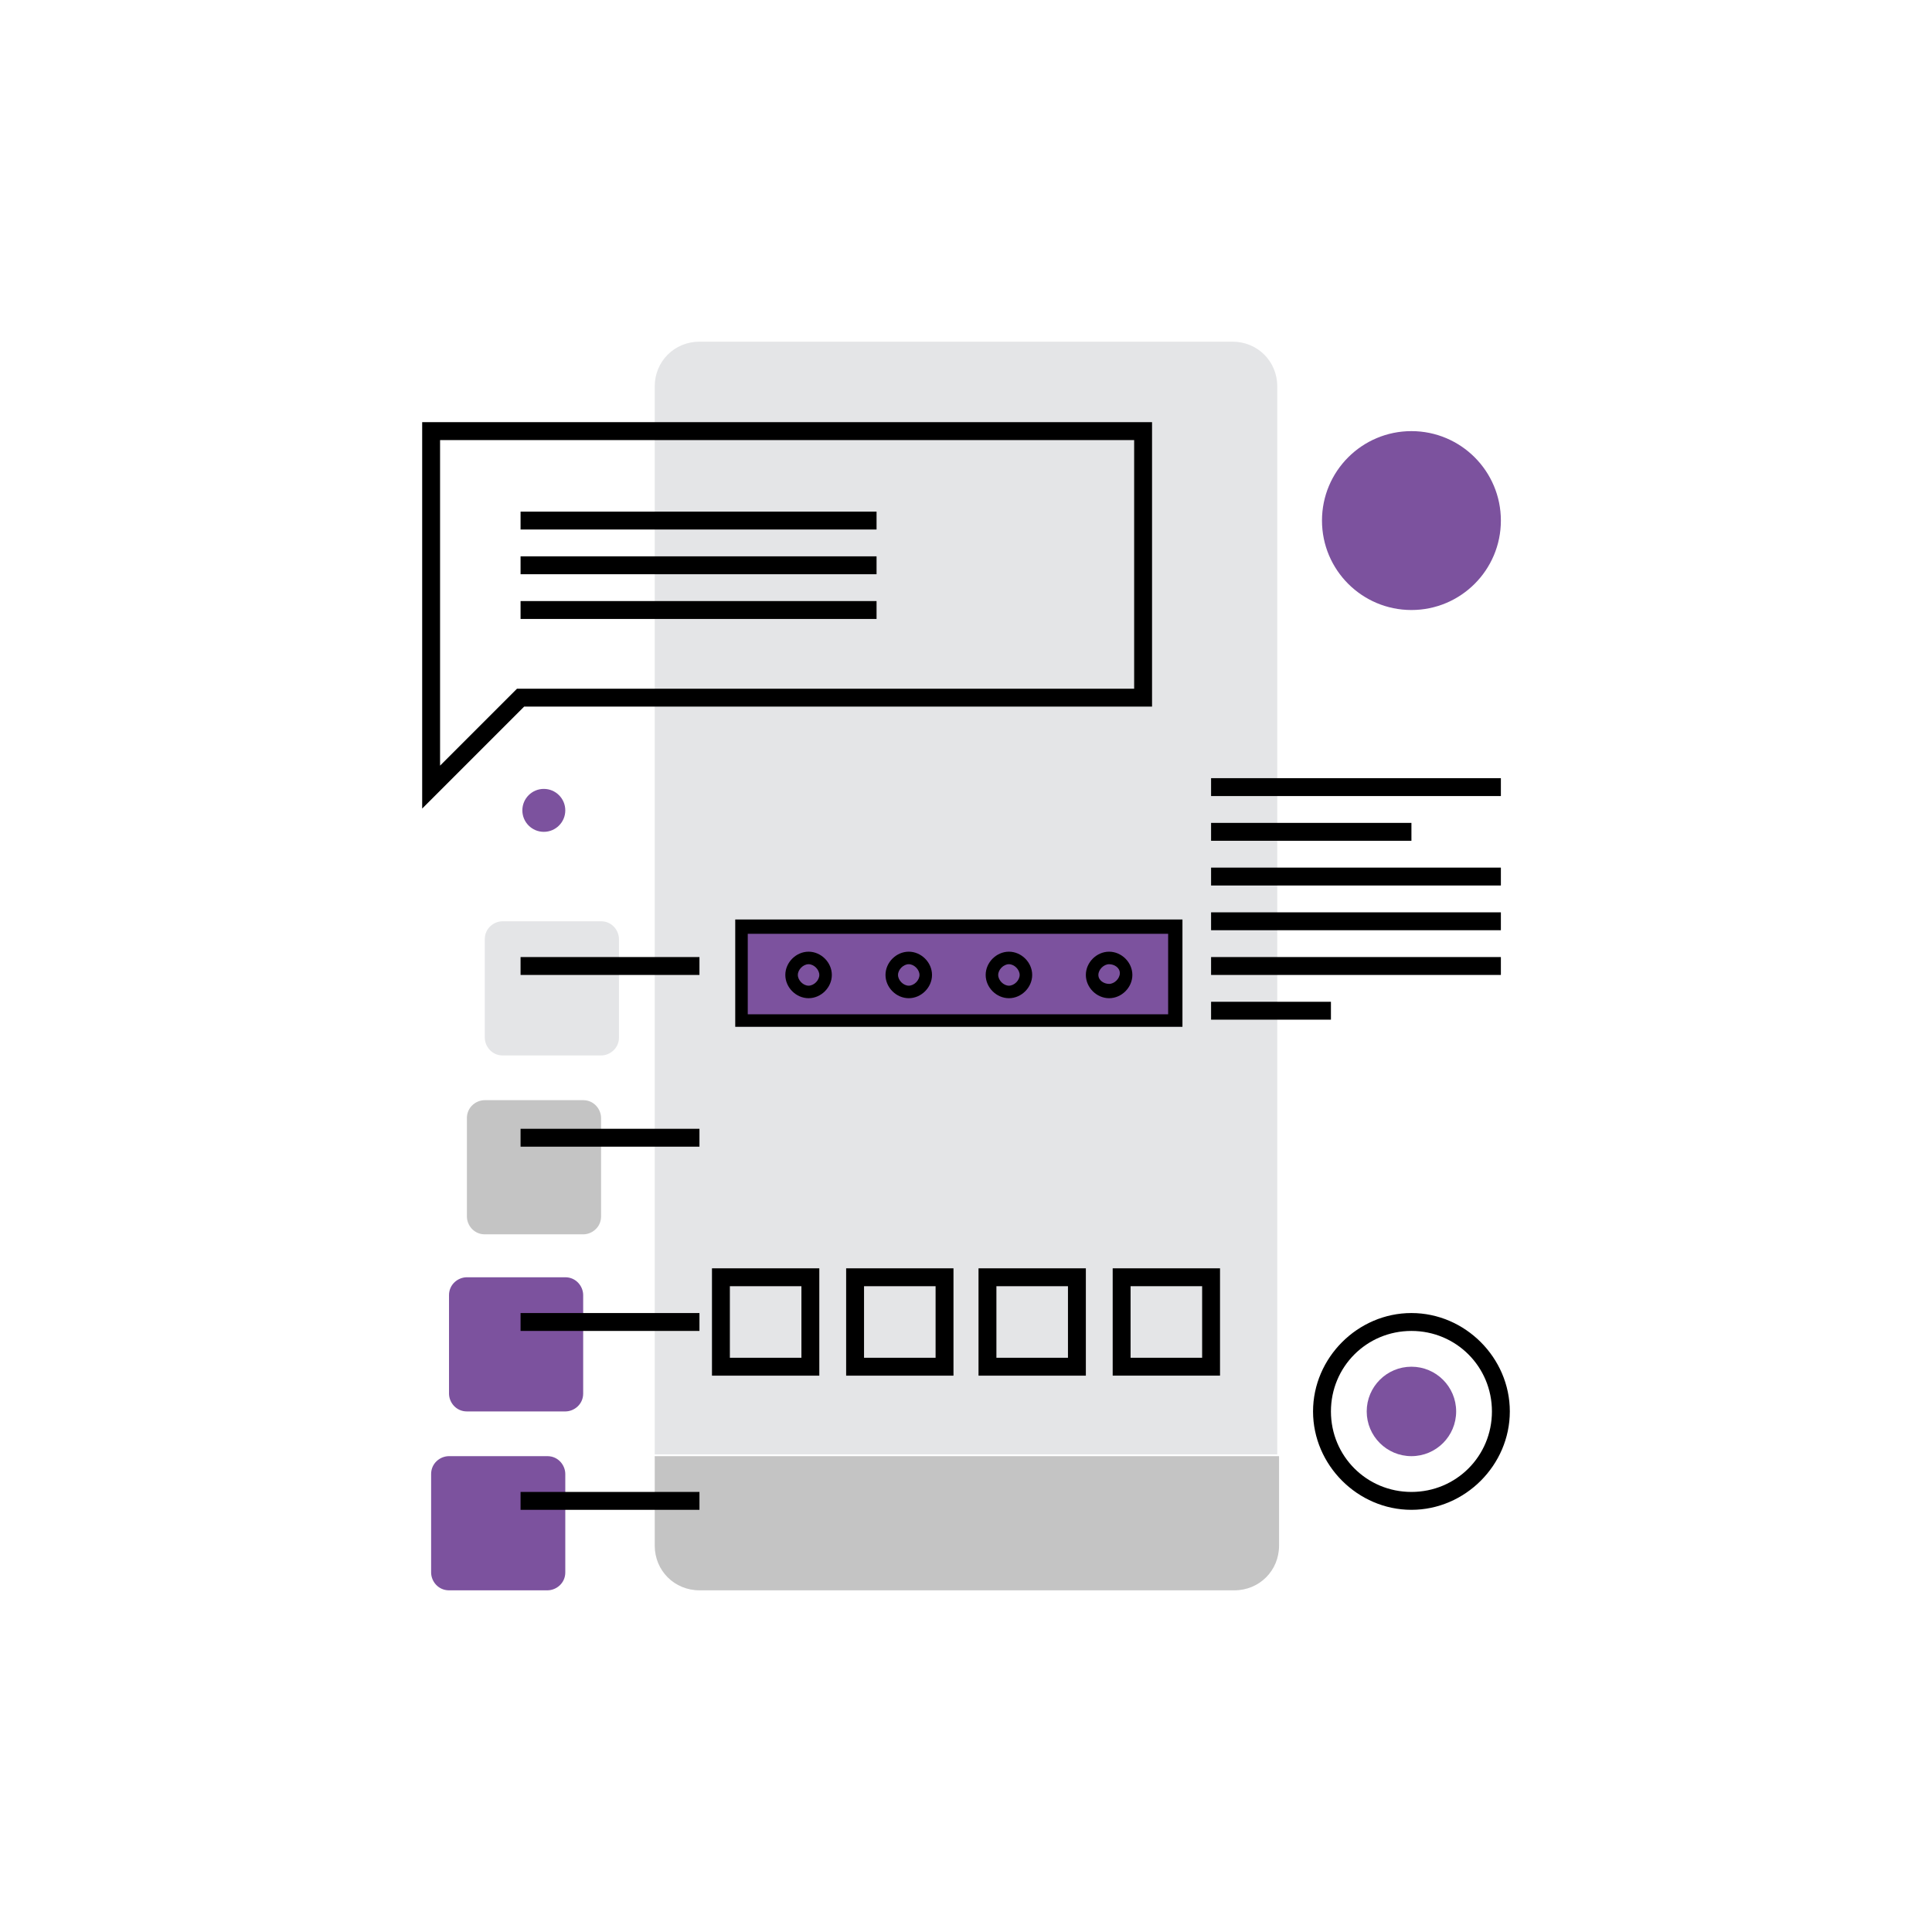
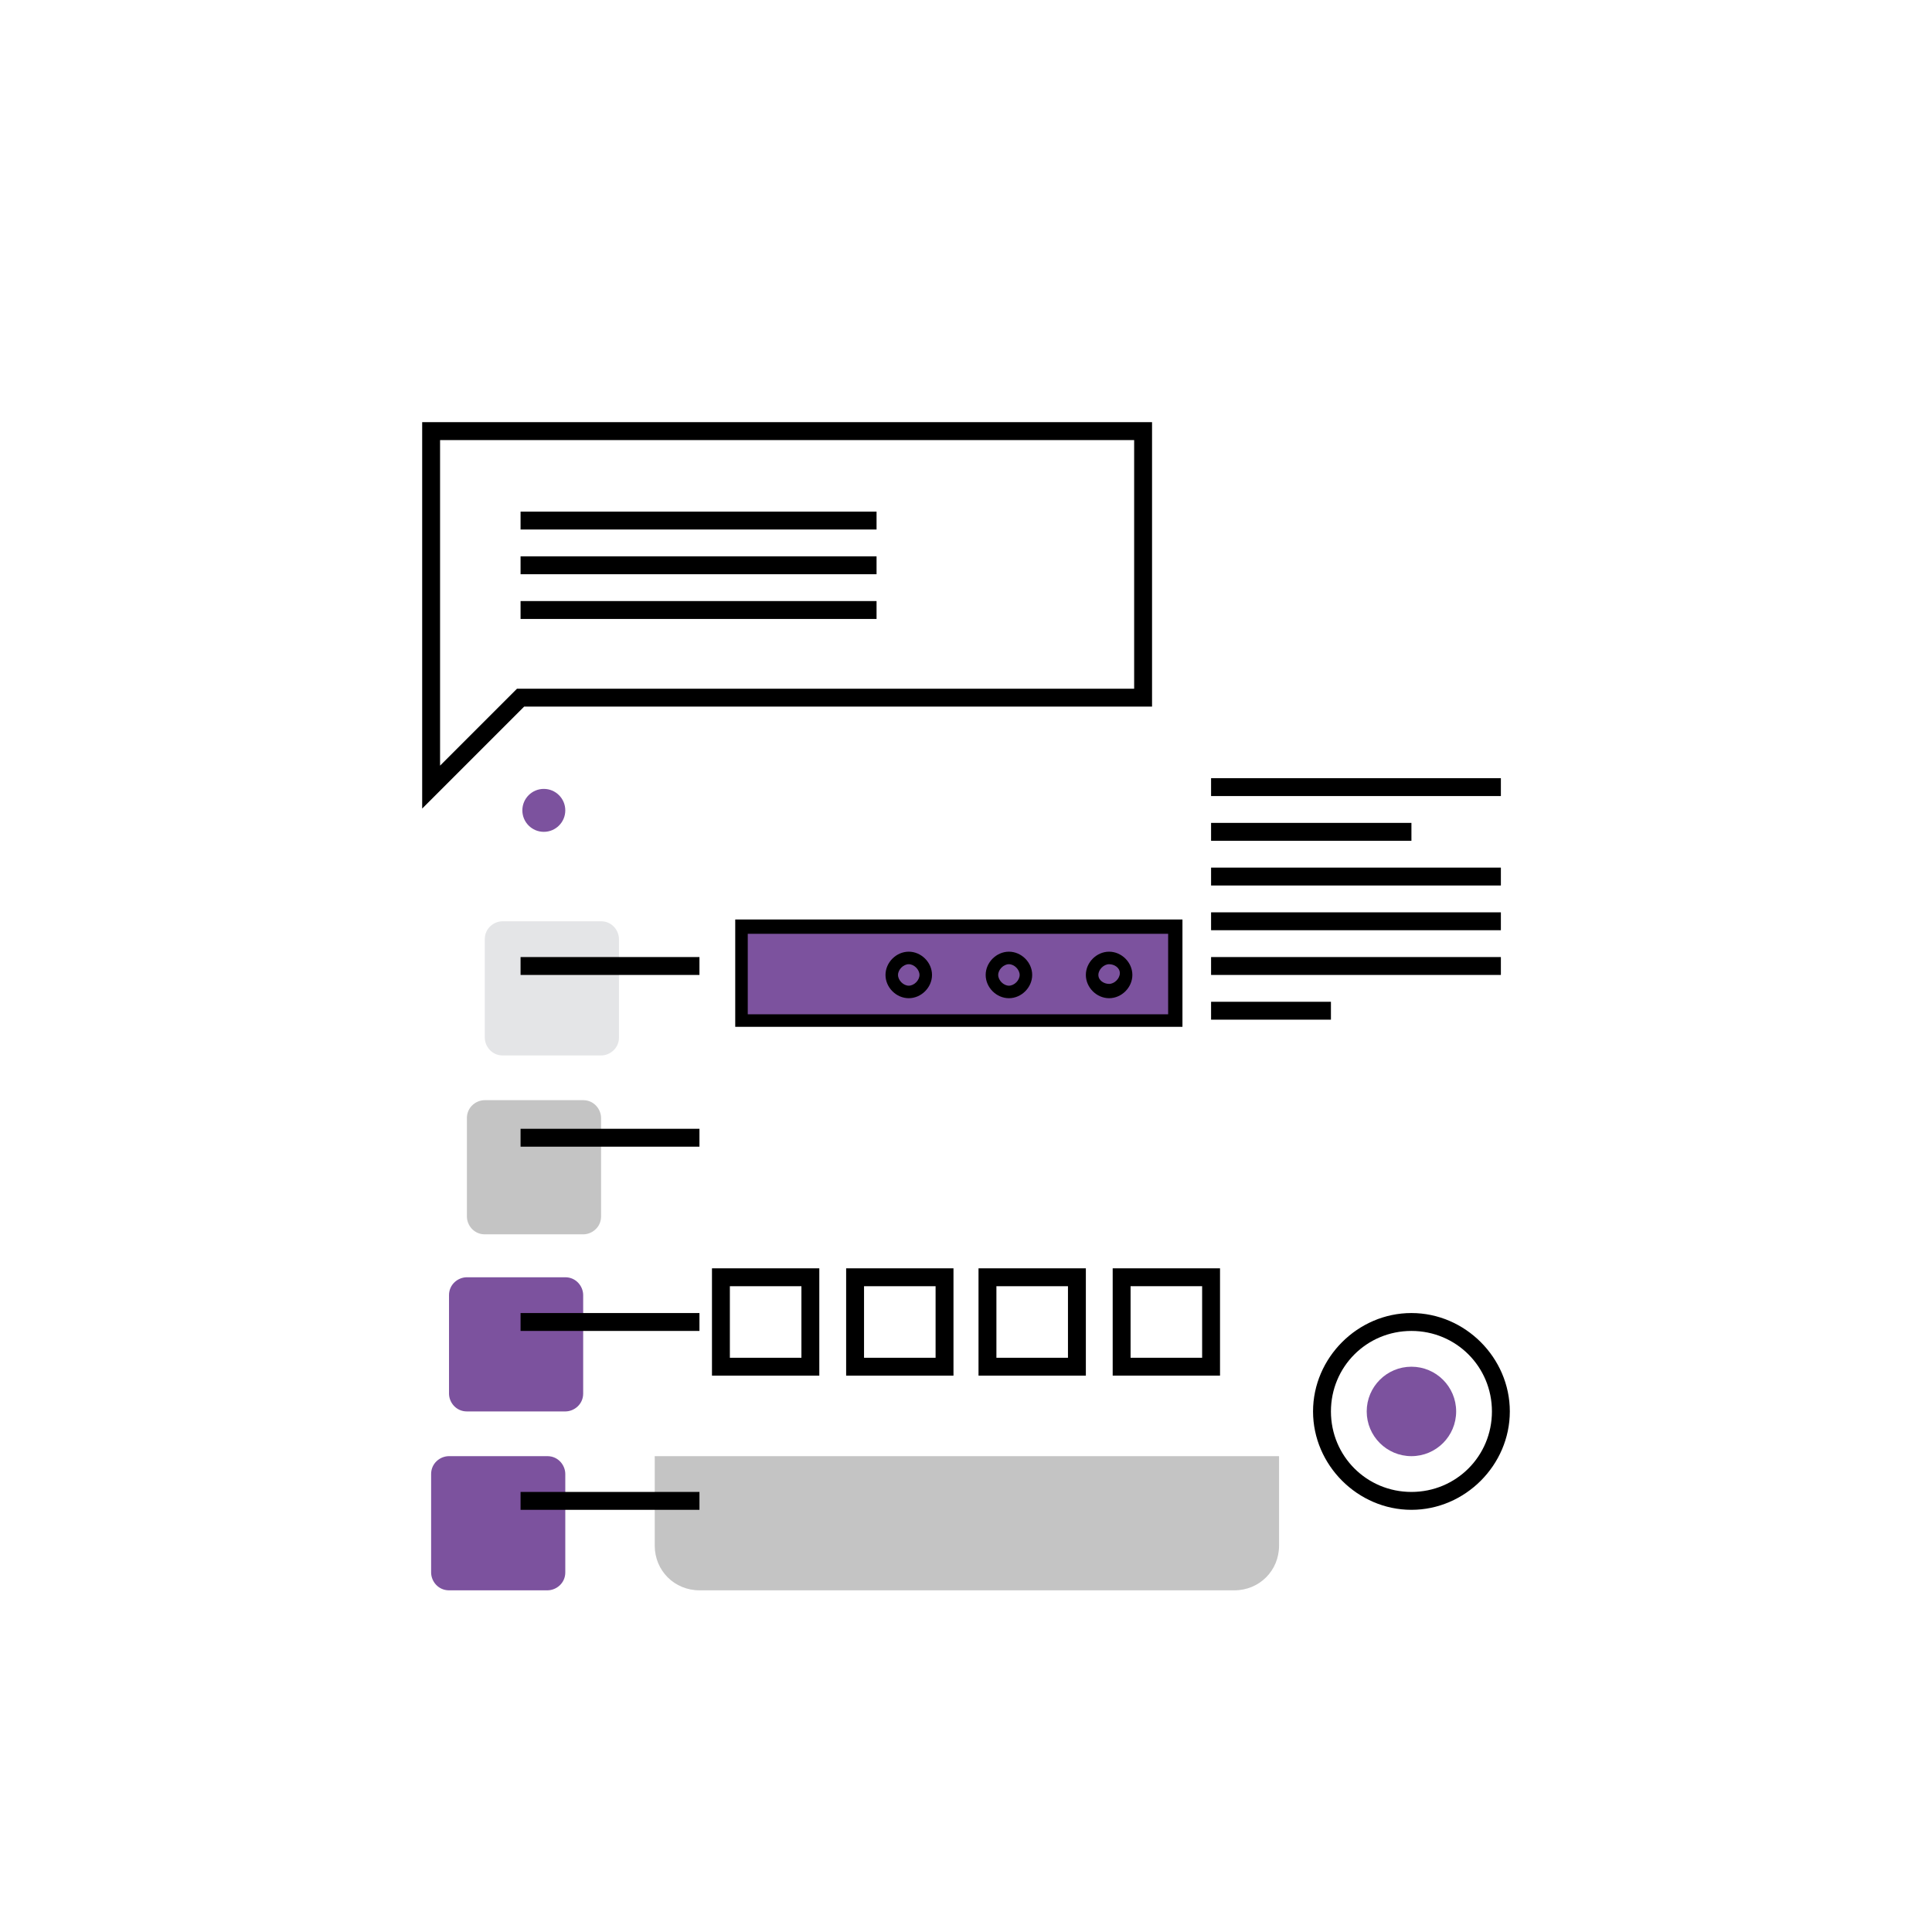
<svg xmlns="http://www.w3.org/2000/svg" version="1.1" id="Layer_1" x="0px" y="0px" viewBox="0 0 108 108" style="enable-background:new 0 0 108 108;" xml:space="preserve">
  <style type="text/css">
	.st0{fill:#E4E5E7;}
	.st1{fill:#C4C4C4;}
	.st2{fill:#7C529E;}
</style>
  <g id="titles">
</g>
  <g>
    <g>
      <g>
-         <path class="st0" d="M71.4,21.6c0-1.4-1.1-2.5-2.5-2.5H39.1c-1.4,0-2.5,1.1-2.5,2.5v59.7h34.8C71.4,81.3,71.4,21.6,71.4,21.6z" />
-       </g>
+         </g>
      <g>
        <path class="st1" d="M36.6,81.4v5c0,1.4,1.1,2.5,2.5,2.5H69c1.4,0,2.5-1.1,2.5-2.5v-5H36.6z" />
      </g>
    </g>
    <g>
      <g>
        <path d="M23.6,45.2V23.6h40.8v15.9H29.3L23.6,45.2z M24.6,24.6v18.2l4.3-4.3h34.5V24.6H24.6z" />
      </g>
      <g>
        <rect x="29.1" y="28.6" width="19.9" height="1" />
      </g>
      <g>
        <rect x="29.1" y="31.1" width="19.9" height="1" />
      </g>
      <g>
        <rect x="29.1" y="33.6" width="19.9" height="1" />
      </g>
    </g>
    <g>
      <g>
        <path d="M45.8,76.9h-6v-6h6V76.9z M40.8,75.9h4v-4h-4V75.9z" />
      </g>
      <g>
        <path d="M53.3,76.9h-6v-6h6V76.9z M48.3,75.9h4v-4h-4V75.9z" />
      </g>
      <g>
        <path d="M60.7,76.9h-6v-6h6V76.9z M55.7,75.9h4v-4h-4V75.9z" />
      </g>
      <g>
        <path d="M68.2,76.9h-6v-6h6V76.9z M63.2,75.9h4v-4h-4C63.2,71.9,63.2,75.9,63.2,75.9z" />
      </g>
    </g>
    <g>
      <path d="M78.9,84.4c-3,0-5.5-2.5-5.5-5.5s2.5-5.5,5.5-5.5s5.5,2.5,5.5,5.5S81.9,84.4,78.9,84.4z M78.9,74.4c-2.5,0-4.5,2-4.5,4.5    s2,4.5,4.5,4.5s4.5-2,4.5-4.5S81.4,74.4,78.9,74.4z" />
    </g>
    <g>
      <circle class="st2" cx="78.9" cy="78.9" r="2.5" />
    </g>
    <g>
      <rect x="67.7" y="43.5" width="16.2" height="1" />
    </g>
    <g>
      <rect x="67.7" y="46" width="11.2" height="1" />
    </g>
    <g>
      <rect x="67.7" y="48.5" width="16.2" height="1" />
    </g>
    <g>
      <rect x="67.7" y="51" width="16.2" height="1" />
    </g>
    <g>
      <rect x="67.7" y="53.5" width="16.2" height="1" />
    </g>
    <g>
      <rect x="67.7" y="56" width="6.7" height="1" />
    </g>
    <g>
      <path class="st2" d="M31.6,82.4c0-0.5-0.4-1-1-1h-5.5c-0.5,0-1,0.4-1,1v5.5c0,0.5,0.4,1,1,1h5.5c0.5,0,1-0.4,1-1V82.4z" />
    </g>
    <g>
      <path class="st2" d="M32.6,72.4c0-0.5-0.4-1-1-1h-5.5c-0.5,0-1,0.4-1,1v5.5c0,0.5,0.4,1,1,1h5.5c0.5,0,1-0.4,1-1V72.4z" />
    </g>
    <g>
      <path class="st1" d="M33.6,62.5c0-0.5-0.4-1-1-1h-5.5c-0.5,0-1,0.4-1,1V68c0,0.5,0.4,1,1,1h5.5c0.5,0,1-0.4,1-1V62.5z" />
    </g>
    <g>
      <path class="st0" d="M34.6,52.5c0-0.5-0.4-1-1-1h-5.5c-0.5,0-1,0.4-1,1V58c0,0.5,0.4,1,1,1h5.5c0.5,0,1-0.4,1-1V52.5z" />
    </g>
    <g>
      <rect x="29.1" y="53.5" width="10" height="1" />
    </g>
    <g>
      <rect x="29.1" y="63.1" width="10" height="1" />
    </g>
    <g>
      <rect x="29.1" y="73.4" width="10" height="1" />
    </g>
    <g>
      <rect x="29.1" y="83.4" width="10" height="1" />
    </g>
    <g>
-       <circle class="st2" cx="78.9" cy="29.1" r="5" />
-     </g>
+       </g>
    <g>
      <circle class="st2" cx="30.4" cy="45.3" r="1.2" />
    </g>
    <g>
      <g>
        <rect x="41.4" y="51.8" class="st2" width="24.3" height="5.2" />
      </g>
      <g>
        <path d="M66.1,57.4h-25v-6h25V57.4z M41.8,56.7h23.5v-4.5H41.8V56.7z" />
      </g>
      <g>
-         <path d="M45.2,55.8c-0.7,0-1.3-0.6-1.3-1.3s0.6-1.3,1.3-1.3s1.3,0.6,1.3,1.3S45.9,55.8,45.2,55.8z M45.2,53.9     c-0.3,0-0.6,0.3-0.6,0.6s0.3,0.6,0.6,0.6s0.6-0.3,0.6-0.6S45.5,53.9,45.2,53.9z" />
-       </g>
+         </g>
      <g>
        <path d="M50.8,55.8c-0.7,0-1.3-0.6-1.3-1.3s0.6-1.3,1.3-1.3s1.3,0.6,1.3,1.3S51.5,55.8,50.8,55.8z M50.8,53.9     c-0.3,0-0.6,0.3-0.6,0.6s0.3,0.6,0.6,0.6s0.6-0.3,0.6-0.6S51.1,53.9,50.8,53.9z" />
      </g>
      <g>
        <path d="M56.4,55.8c-0.7,0-1.3-0.6-1.3-1.3s0.6-1.3,1.3-1.3s1.3,0.6,1.3,1.3S57.1,55.8,56.4,55.8z M56.4,53.9     c-0.3,0-0.6,0.3-0.6,0.6s0.3,0.6,0.6,0.6s0.6-0.3,0.6-0.6S56.7,53.9,56.4,53.9z" />
      </g>
      <g>
        <path d="M62,55.8c-0.7,0-1.3-0.6-1.3-1.3s0.6-1.3,1.3-1.3s1.3,0.6,1.3,1.3S62.7,55.8,62,55.8z M62,53.9c-0.3,0-0.6,0.3-0.6,0.6     S61.7,55,62,55s0.6-0.3,0.6-0.6S62.3,53.9,62,53.9z" />
      </g>
    </g>
  </g>
</svg>